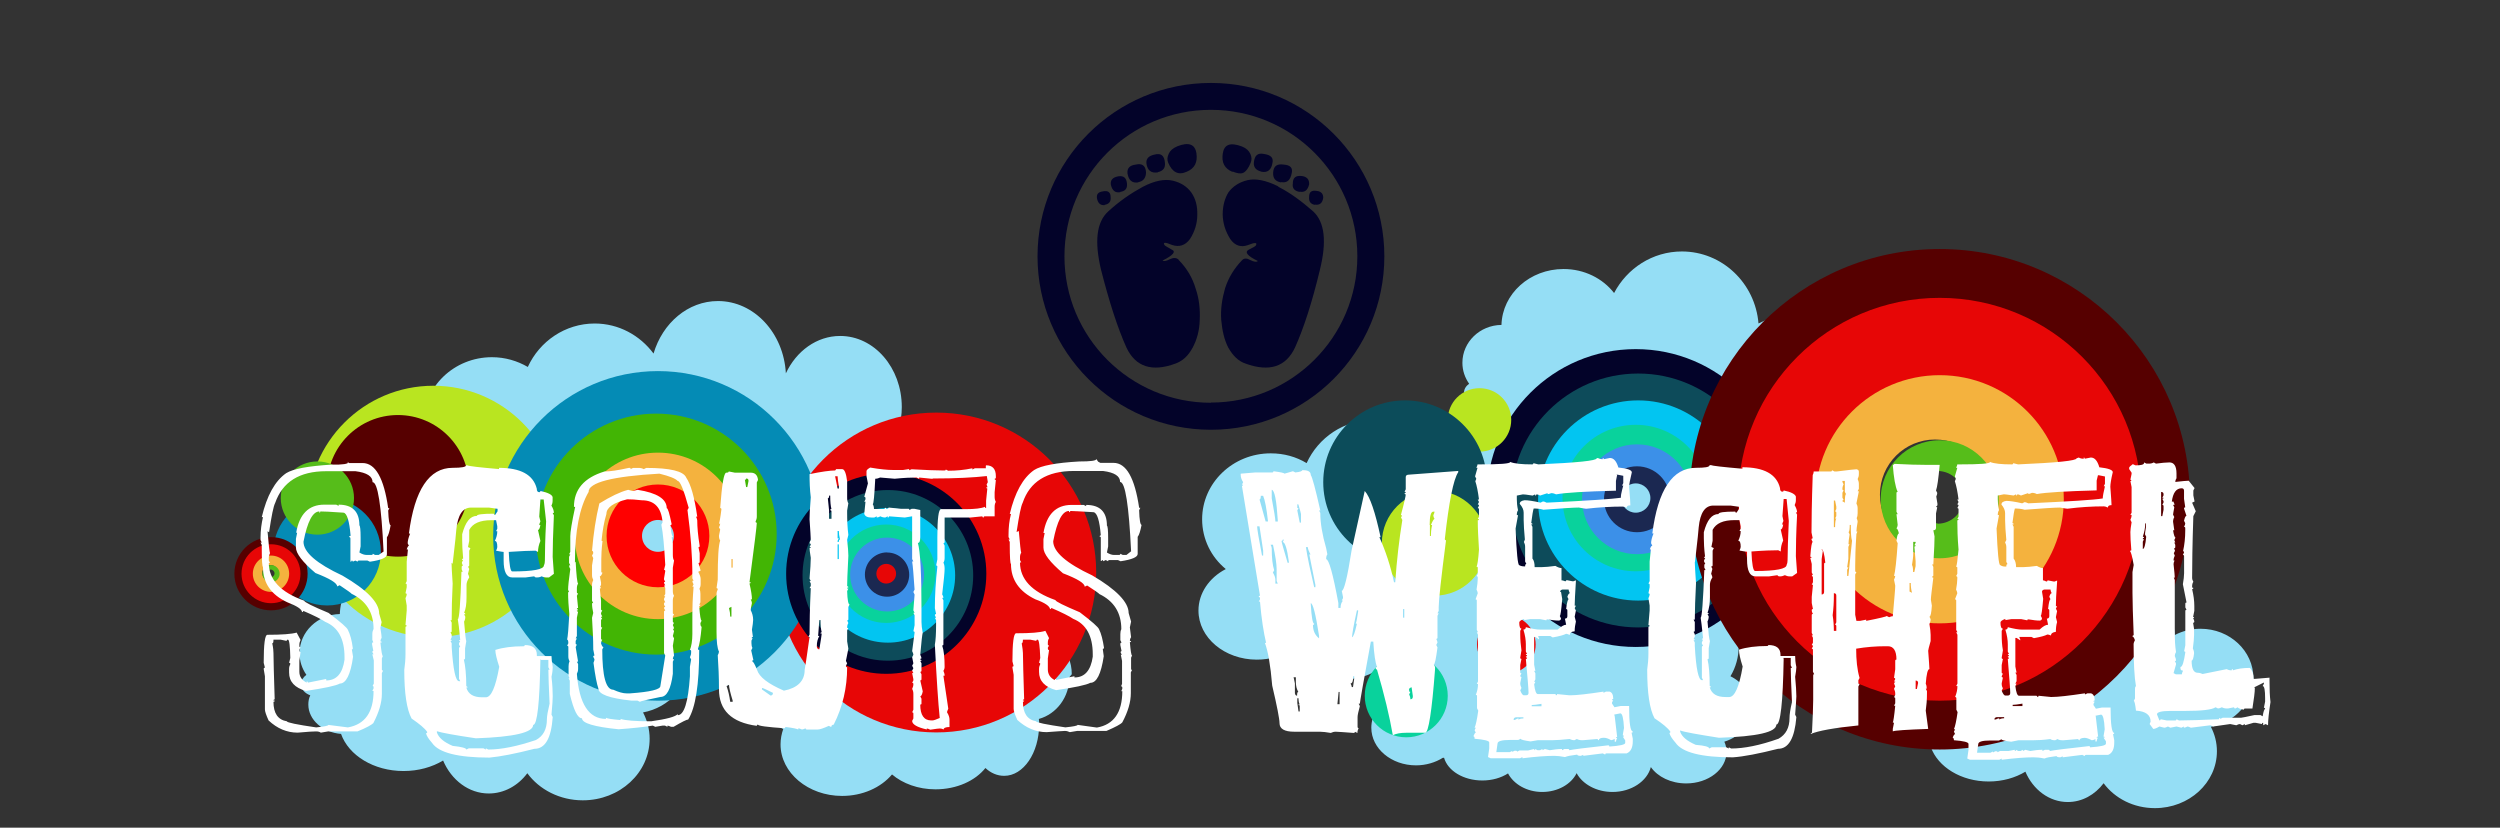
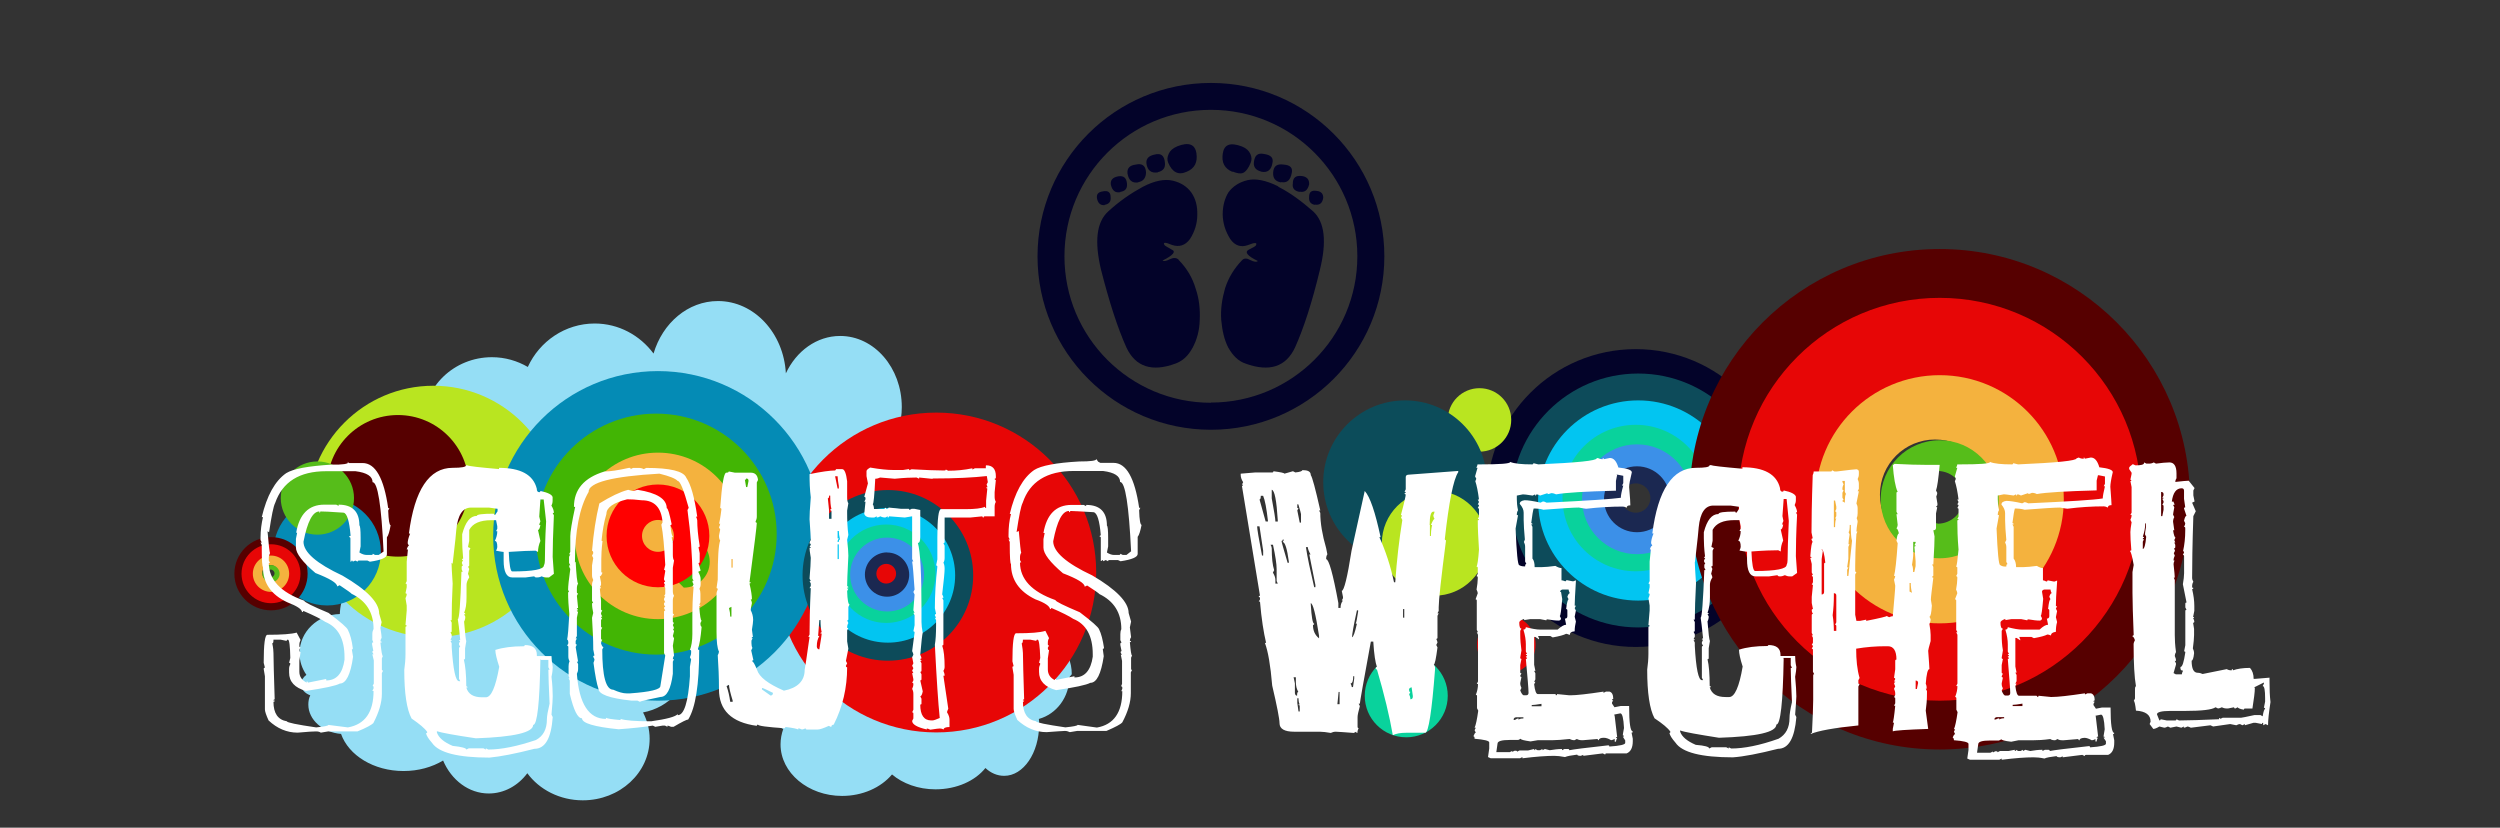
<svg xmlns="http://www.w3.org/2000/svg" width="1024" height="339" viewBox="0 0 1024 339">
  <rect x="0" y="0" width="1024" height="339" fill="#333333" stroke="none" />
  <g id="headerrechts">
-     <path fill="#95DEF5" d="M731.32 129.8c-4 0-7.77 1-11.04 2.7-1.34-16.52-14.88-29.5-31.38-29.5-12.02 0-22.47 6.9-27.77 17.02-4.62-5.95-12.16-9.83-20.7-9.83-13.8 0-25.06 10.1-25.43 22.9-8.86.1-16 7-16 15.5 0 3.2 1.02 6.1 2.76 8.6-1.3.9-2.1 2.2-2.1 3.6 0 1.8 1.35 3.4 3.33 4.3-7.7 3.4-13.6 10.4-16.3 19.2-5.6-7.5-14.3-12.3-24.1-12.3-12.1 0-22.6 7.2-27.4 17.7-4.3-2.6-9.3-4-14.7-4-15.5 0-28.1 12.1-28.1 27 0 8.1 3.7 15.5 9.7 20.4-6.8 3.5-11.2 9.9-11.2 17 0 11.1 10.7 20.1 23.9 20.1 5.4 0 10.4-1.5 14.4-4.1h.7c1.9 7 10.3 12.2 20.5 12.2 5 0 9.6-1.3 13.2-3.5 1.1 4.1 3.5 7.6 6.7 10.3-5.2 2.7-8.6 7.5-8.6 13 0 8.5 8.2 15.4 18.3 15.4 4.1 0 8-1.2 11-3.1h.5c1.5 5.3 7.9 9.3 15.7 9.3 4 0 7.7-1.1 10.5-2.9 2.3 4.4 7.7 7.6 14 7.6 6.4 0 11.9-3.2 14.1-7.7 2.4 4.5 8.1 7.7 14.7 7.7 7.7 0 14.2-4.4 15.7-10.2 2.8 4 8.2 6.7 14.5 6.7 9.1 0 16.5-5.8 16.5-12.9 0-1.5-.3-2.9-.9-4.2 6.4-1.9 11-7.4 11-13.9 0-5.6-3.4-10.4-8.5-12.9 2.2-3.6 3.4-7.9 3.4-12.6 0-11.8-8.1-21.5-18.2-22.1.1-1 .2-2.1.2-3.1 0-7.4-4.5-13.7-11.1-16.9 2.8-4.7 4.4-10.4 4.4-16.5 0-2.7-.3-5.2-.9-7.6.8-.8 1.5-1.7 2.2-2.6 4.8 6.5 12.8 10.7 22 10.7 14.7 0 26.6-11 26.6-24.6 0-3.8-1-7.3-2.6-10.5 10.4-1.9 18.2-10.5 18.2-20.8 0-11.8-10.2-21.3-22.7-21.3zM923 277.77c0-11.17-9.7-20.23-21.65-20.23-3.83 0-7.43.93-10.55 2.56-1.28-15.74-14.2-28.1-29.96-28.1-11.48 0-21.45 6.56-26.52 16.2-4.4-5.66-11.6-9.35-19.75-9.35-13.2 0-23.94 9.7-24.3 21.8-8.46.15-15.27 6.7-15.27 14.78 0 3.04.97 5.86 2.63 8.2-1.23.86-2 2.1-2 3.47 0 1.88 1.44 3.5 3.52 4.24-.46 1.1-.72 2.3-.72 3.54 0 5.77 5.44 10.5 12.44 11.14 2.9 8.12 12.4 14.08 23.7 14.08 5.66 0 10.87-1.5 15.03-4.02 3.14 7.36 9.74 12.43 17.37 12.43 5.88 0 11.14-3 14.68-7.7 4.57 6.2 12.27 10.2 21 10.2 14.03 0 25.4-10.4 25.4-23.3 0-3.6-.9-7-2.47-10 9.94-1.9 17.42-10.1 17.42-19.9z" />
    <path fill="#030329" d="M670 143c-33.7 0-61 27.3-61 61s27.3 61 61 61 61-27.3 61-61-27.3-61-61-61zm-2.26 85.87c-14.98 0-27.13-12.15-27.13-27.13 0-14.98 12.2-27.12 27.2-27.12s27.2 12.14 27.2 27.12-12.1 27.13-27.1 27.13z" />
    <path fill="#0D4B5A" d="M671 153c-28.72 0-52 23.28-52 52s23.28 52 52 52 52-23.28 52-52-23.28-52-52-52zm-1.93 73.2c-12.77 0-23.12-10.36-23.12-23.13s10.35-23.12 23.12-23.12 23.13 10.35 23.13 23.12-10.36 23.13-23.13 23.13z" />
    <path fill="#02C5F1" d="M671 164c-22.64 0-41 18.36-41 41s18.36 41 41 41 41-18.36 41-41-18.36-41-41-41zm-1.52 57.7c-10.07 0-18.23-8.15-18.23-18.22s8.16-18.23 18.23-18.23 18.23 8.16 18.23 18.23-8.1 18.23-18.2 18.23z" />
    <path fill="#09D29C" d="M670 174c-16.57 0-30 13.43-30 30s13.43 30 30 30 30-13.43 30-30-13.43-30-30-30zm-1.1 42.23c-7.38 0-13.35-5.97-13.35-13.34 0-7.4 5.97-13.4 13.34-13.4 7.3 0 13.3 5.9 13.3 13.3 0 7.3-6 13.3-13.4 13.3z" />
    <path fill="#3C90E8" d="M670.5 182c-12.43 0-22.5 10.07-22.5 22.5s10.07 22.5 22.5 22.5 22.5-10.07 22.5-22.5-10.07-22.5-22.5-22.5zm-.83 31.67c-5.53 0-10-4.48-10-10 0-5.53 4.47-10 10-10 5.52 0 10 4.47 10 10 0 5.52-4.48 10-10 10z" />
    <path fill="#1B2851" d="M670.5 191c-7.46 0-13.5 6.04-13.5 13.5s6.04 13.5 13.5 13.5 13.5-6.04 13.5-13.5-6.04-13.5-13.5-13.5zm-.5 19c-3.3 0-6-2.7-6-6s2.68-6 6-6 6 2.7 6 6-2.68 6-6 6z" />
    <circle cx="606" cy="172" r="13" fill="#B9E520" />
    <circle cx="575.5" cy="197.5" r="33.5" fill="#0C4C5A" />
    <circle cx="587.5" cy="222.5" r="21.5" fill="#B9E520" />
    <circle cx="617" cy="264" r="12" fill="#E70606" />
    <circle cx="576" cy="285" r="17" fill="#09D29C" />
    <path fill="#560000" d="M794.5 102C737.9 102 692 147.9 692 204.5S737.9 307 794.5 307 897 261.1 897 204.5 851.1 102 794.5 102zm-3.8 144.28c-25.17 0-45.58-20.4-45.58-45.58 0-25.17 20.4-45.57 45.58-45.57s45.58 20.4 45.58 45.57c0 25.18-20.4 45.58-45.58 45.58z" />
    <path fill="#E70606" d="M794.5 122c-45.56 0-82.5 36.94-82.5 82.5s36.94 82.5 82.5 82.5 82.5-36.94 82.5-82.5-36.94-82.5-82.5-82.5zm-3.06 116.13c-20.26 0-36.68-16.43-36.68-36.7s16.42-36.67 36.68-36.67 36.7 16.42 36.7 36.68-16.43 36.7-36.7 36.7z" />
    <path fill="#F4B23E" d="M794.5 153.67c-28.07 0-50.83 22.76-50.83 50.83s22.76 50.83 50.83 50.83 50.83-22.76 50.83-50.83-22.76-50.83-50.83-50.83zm-1.88 71.55c-12.5 0-22.6-10.12-22.6-22.6 0-12.5 10.1-22.6 22.6-22.6s22.6 10.12 22.6 22.6c0 12.48-10.12 22.6-22.6 22.6z" />
    <path fill="#56BD1A" d="M794.5 180.33c-13.35 0-24.17 10.82-24.17 24.17s10.82 24.17 24.17 24.17 24.17-10.82 24.17-24.17-10.82-24.17-24.17-24.17zm-.9 34.02c-5.93 0-10.74-4.8-10.74-10.74 0-5.9 4.8-10.7 10.74-10.7s10.75 4.8 10.75 10.8-4.8 10.8-10.75 10.8z" />
    <path fill="#FFF" d="M533.87 192.6c2 0 3.02.66 3.02 2 .6.76 1.9 5.6 3.9 14.48h-.5l.5 1.02c0 4.1.8 8.92 2.4 14.44l.5 2.5c-.4.58-.5 1.24-.5 2 1.1 0 2.8 6 5 17.98v2h.9c0-1.25.3-2.26 1-3.02h-.5l.5-.98v-.5l-.5-2.52c.9 0 2.3-5.48 4-16.44l5.4-24.46c2.2 2.4 4.3 8.7 6.5 18.9h-.5c2.6 5.8 4.6 11.9 6 18.5h.5c.6-8.9 1.6-17.4 2.9-25.5l-.5-1c0-.4.1-.5.4-.5 0-.4-.2-.5-.5-.5 1.4-5.1 2-7.9 2-8.5-.3 0-.5-.2-.5-.5.4 0 .5-.2.5-.5h-.5l.5-1.1v-5c0-.7.5-1 1.5-1l20-1.5v.5c-2 3-3.8 12.2-5.5 27.4 0 .3.2.5.5.5-2 15.4-3 24.6-3 27.42v1.5l-.5 1h.5l-.5 1v8.96c0 .34-.2.5-.5.5.3.66.5 1.15.5 1.5l-.5 1 .5 1c-.6 4.66-1.1 7-1.5 7l.5 1v1c-1.3 17.3-2.7 25.96-4 25.96H576c-2.4 0-4.2.35-5.5 1-1.34-7.73-3.5-16.7-6.5-26.93-.3 0-.5-.1-.5-.5s.2-.5.5-.5c-.63-1.7-1.2-5.2-1.5-10.4h-1c-3 16.3-4.5 24.8-4.5 25.4h-.5l.5 1c-.6 2.2-.94 3.7-.94 4.5v4c0 .3.12.5.43.5-.3.6-.5 1.3-.5 2-.4 0-.5-.2-.5-.5l-1 .5c-4.1-.3-6.6-.5-7.4-.5-.7 0-1.4.2-2 .5-1.8-.3-3.3-.5-4.5-.5h-10.5c-4 0-6-1.2-6-3.5 0-1.7-1-6.9-3-15.4-.7-8.3-1.7-14.1-3-17.5h.5c-1-4.2-1.9-9.8-2.5-16.9h-.5l.5-.9v-.5c0-.3-.2-.5-.5-.5 0-.3.1-.5.5-.5l-7.4-45c.3 0 .4-.1.4-.5h-.4l.5-1c-.7-1.1-1-2.1-1-3v-.5l6-.5h6.9c.3 0 .5-.1.5-.5 3 .4 4.5.7 4.5 1l3.5-1 1 .5c2-.2 2.9-.6 2.9-1zm-18.95 22.98c0 1.05.67 5.04 2 11.98h.47v-2l-1.5-9.98h-1zm1.5-12.5c0 1-.18 1.5-.52 1.5l2.5 9h.98c-.6-5.32-1.26-8.82-2-10.5h-.97zm3.98 19.98c.34.65.5 1.14.5 1.48 0 4 .34 7 1 9l-.52 1c.68 1.1 1.02 2.1 1.02 3v1.5h.98l-.47-1.03v-4.9c0-2.1-.5-5.4-1.5-10h-1zm.5-22.48v3.53c1 5.3 1.5 8.5 1.5 9.5h.98v-.5c-.5-8.1-1.3-12.3-2.47-12.5zm4.47 20.48c0 .34-.15.5-.46.5 0 .5.9 3.48 2.5 8.97h.5v-.5c-.7-5.33-1.6-8-2.5-8l.5-.97h-.5zm4.5 56.37l.52 2.5v4c.1.68.4 1.02.9 1.02 0-1.02.1-1.53.5-1.53-.7-1.22-1-2.55-1-4v-2h-1.1zm1.5-70.86v1.53h.5l-.5.98 1 4.97h.52v-3.48c0-.28-.4-1.62-1.1-4h-.5zm0 79.36v2l.5 3.48h.5v-2.5c-.33 0-.5-.1-.5-.4h.5c-.33-.5-.5-1.4-.5-2.5h-.5zm3.52-61.9c.6 4.14 1.8 9.63 3.4 16.48h.5v-.9l-2.5-12.5h.5c-.7-1.3-1.1-2.3-1.1-3h-1zm2 23v.5c.3 5.3.8 7.94 1.4 7.94 0 .34-.2.5-.5.5 0 2.33.8 4.16 2.5 5.5v-1c-1.4-8.97-2.5-13.45-3.5-13.45zm11.4 36.4l-.5 5h.9v-5h-.5zm6-6.47c0 2-.4 2.98-1.1 2.98.3.65.5 1.14.5 1.48h.5l.5-3.48v-.98h-.5zm1.5-26.96c-1.4 6.34-2 10-2 11 .5 0 1.2-1.87 2-5.55h-.5c.3-.6.6-2.25 1-4.97v-.5h-.5zm18.9-.54V253h.5v-3.52h-.5zm2.5 32.96v.5c0 .32.1.48.5.48l-.5 1.03c.3.57.5 1.23.5 2 .6 0 1-.34 1-1.02v-.4l-.5-3.5c-.7.2-1.1.5-1.1 1.1zm8.5-67.37v4.5h.4c0-1.2.1-2.72.5-4.5h-.5c.7-1.67 1.2-2.5 1.5-2.5-.4-.66-.5-1.15-.5-1.5.3-.64.5-1.14.5-1.48h-.5c-1 0-1.5 1.82-1.5 5.47zm68.8-27.46c.5.3 1.2.5 2 .5v-.5c.3 0 .4.1.4.5l2.5-.5c1.6 0 2.7 1.3 3.5 3.9 3.7.4 5.5 1 5.5 2-.7 2.9-1.1 4.9-1.1 6 .4 4.2.5 6.7.5 7.5-1 0-1.5.3-1.5 1-.7-.4-1.2-.5-1.6-.5-4.8 0-9.8.3-15 .9-.3 0-1.3-.2-3-.5-2 0-6.8.3-14.5.9-1.3-.4-2.7-.5-4-.5-.3.9-.6 2.8-1 6 .3 0 .5.1.5.5h-.5l.5 1v13c.6.7.9 1.9.9 3.5h3c1.4 0 3.2-.2 5.5-.5 1 .6 1.9.9 2.5.9v5c.3 0 .8.1 1.5.4.3 0 .5-.2.5-.5l2.5.5h.4l1-.4v.4c-.3 4.9-.5 8.3-.5 10h.5l-.5 1 .5 1-.5 2.5.5 2c-.3 1.3-.5 2.6-.5 4-1.4.1-2 .6-2 1.5-.7-.3-1.2-.5-1.5-.5-.9.5-2.7 1-5.5 1.5l-1-.6h-5l.4 1v.4l-1.5-1h-.5v11.4l.5 2.5h-.5l.5 1v2.5l-.5 1h.5l-.5 1c.3 2.6.8 4 1.5 4h6.9c.4 0 .5.1.5.5.4 0 .5-.2.5-.5l5 .5h.5c2.4 0 6.9-.5 13.5-1.5v.5l1-.5h1.5c1 .3 1.5 1.3 1.5 3-.3 0-.5.2-.5.5h.5l-.5.9v.5l1 1.5 2.5-.5h3.5c0 6.9.5 10.4 1.5 10.4 0 .4-.1.5-.5.5l.5 2.5v1c0 2.6-.8 4.3-2.5 5H658c-.36 0-.5.2-.5.5l-1-.5-8 1v-.4l-1 .4c-1 0-1.48-.2-1.48-.5-2.5.3-4.2.64-5 1-1.75-.35-3.24-.5-4.43-.5-3.1 0-7.4.3-13 1v-.5l-1 .5h-12l-1.1-.5.5-3.5v-2.5c0-.66-2-1.16-6-1.5 0-.7-.1-1-.5-1 .4-1 .7-1.5 1-1.5l-.5-1 .5-1h-.5c.5-1.05 1-3.4 1.5-7l-.5-1v-4.96c0-.3-.1-.5-.5-.5.6-1.5.9-3 .9-4.5h-.5l.5-1V260l-.5-1.02h.5l-.5-.98v-12c0-.34-.2-.5-.5-.5l.9-2.52c0-.34-.2-.83-.5-1.5.3-1.8.5-3.3.5-4.5v-.5c0-.3-.2-.47-.5-.47l.5-1v-2.5c0-.3-.2-.4-.5-.4.3-.4.7-2.7 1-7-.3-4.7-.5-8.7-.5-12 .3 0 .5-.1.5-.5h-.5l.5-1v-3c0-.3-.2-.5-.5-.5l.5-1c0-.3-.2-.5-.5-.5l.5-1-.5-1h.5c-.4-3.2-.9-5.7-1.5-7.5l.4-1-.5-1 1-3.5h-.5c.3-.6.5-1.1.5-1.4h1c8.3 0 12.4-.3 12.4-1 1.7.7 4.7 1 9 1 .3 0 .5-.2.5-.5l2 .5c15.9-.7 23.9-1.5 23.9-2.5zm6.9 105.8l1 8.5c-.3 0-.5.1-.5.4h.5c-.3.6-.5 1.1-.5 1.5h-.5v-1.1c-.7.3-1.2.5-1.5.5-1.1-.7-2.1-1-3-1-1.3 0-2 .4-2 1-.3 0-.5-.2-.5-.5l-6 .5h-.5c-.8 0-1.5-.2-2-.5l-1 .5c-.8 0-1.4-.2-2-.5-2.9.3-5.2.5-7 .5h-6l-3 .5c-2.7-.4-4-.7-4-1.1l-1 .5h-3.5c-3.3 0-5 .5-5 1.5l-.5 3.5h5.5l1-.5v.4l1-.5h.5c.3 0 .5.1.5.4l1-.5h3.5l2.5-.6c0 .3.1.5.4.5v-.5l1 .5h1l1-.5v.5l1-.5 2 .5c1.8-.3 3.4-.5 5-.5v.5l1-.5h1.5c.3 0 .5.2.5.5 1.4-.3 6.7-1 15.9-2 .4 0 .5.2.5.5 4.4-.3 6.5-.8 6.5-1.5v-1l-1-1.6h.5c0-.3-.2-.5-.5-.5 0-.3.2-1.3.5-3-.2-4-.7-6-1.5-6l-2.5.5zm-41.4 1.5h.5c.6-.4 1.1-.6 1.5-.6v.5c.5-.4 1.2-.5 2-.5v-.5h-3c-.7.1-1 .4-1 1zm42.4-100.4l-.5 2.5v4c-12.6.3-20.8.8-24.5 1.5-.6-.3-1.3-.5-2-.5-.7.3-1.2.4-1.5.4v-.4l-3.1 1c-.6-.4-1.1-.5-1.5-.5 0 .3-.2.5-.5.5v-.5l-1 .5c-2.4-.4-3.7-.5-4-.5l-2.5.5v1.5c0 1.2.1 2.7.5 4.5-.4.6-.5 1.2-.5 2h.5l-1 5.5c.4 10 .9 15 1.5 15 .5.3 1.2.5 2 .5h.4c0-.7.2-1 .5-1l-.5-1v-6c0-.8-.2-1.4-.5-2l.4-1c-.3-3.4-.5-6.1-.5-8v-3c0-1.2-.5-2.3-1.6-3.6 0-.8.6-1.3 2-1.5 1.3 0 3.5.3 6.5 1l1-.5c.3 0 .8.1 1.5.5 16.8-.8 27-1.5 30.4-2 0-.9.3-2.6 1-5h-.5l.5-1v-3l-2.5-.5h-.5zm-23 47.9l.5 3c-.4 4.6-.7 6.9-1 6.9l.5 1c0 .6-.4.9-1 .9-1.3 0-2.8-.2-4.5-.5-.4 0-.5.1-.5.4l-2.6-.5h-4l-2.5.4v-.5c-1.4.5-2 1-2 1.5 0 1.6.3 2.5.9 2.5l-.5.9v1.5c0 2.1.2 4.3.5 6.5l-.5 3c0 .3.2.5.5.5l-.5 2.5v3c0 .3.2.4.5.4l-.5 1c0 .3.2.5.5.5l-.5 2.5c0 .8.2 1.4.5 2l-.5 1c.5 1.3 1 2 1.5 2h.9c.6 0 1-.3 1-1 0-1.5-.4-6.2-1.1-13.9.4 0 .5-.2.5-.5-.3 0-.5-.2-.5-.5.4 0 .5-.2.5-.5-.3 0-.5-.2-.5-.5h.5l-.5-1v-3c0-1.7-.3-3.7-1-6 .6 0 1-.4 1-1 2.3.6 4.3 1 6 1h7c1.5-1.3 2.6-2 3.5-2l-.5-2.5c.7 0 1-.4 1-1V250c0-.36-.2-.53-.5-.53.3-2.66.7-4 1-4l-.5-1c.3-1 .7-1.5 1-1.5-.3-.65-.5-1.15-.5-1.5H640c-.6.13-1 .45-1 1zm-12 46.4v.5h4v-1c-1.9.3-3.2.5-4 .5zm73.3-98.3c.6.3 4.9.8 13 1.5v-.6c8.8 0 14 2.8 15.4 8.5 0 1 .3 1.5 1 1.5.3 0 .5-.2.5-.5 3 .6 4.7 1.5 5 2.5v1.5c0 .7-.2 1.4-.5 2 .6 1.1 1 2.1 1 3h-.5l.5.9c-.4 7.5-.5 13.2-.5 17 .3 4.1.5 6.4.5 6.9l-2 1.4h-1c-.8 0-1.4-.2-2-.5-.6.3-1.3.5-2 .5s-1-.2-1-.5l-3.5.5h-5.5c-2.4 0-3.5-2.3-3.5-7V226c-.3 0-1.3-.16-3.1-.5.3-.65.5-1.15.5-1.5 0-1.66-.3-2.5-1-2.5.6-1.2 1-2.54 1-4h-.5l.5-1v-.96l-.5-2.5h-2c-4.7 0-7.6 1.32-9 3.98v4.5l-.5 2.5 1 .48-.5 1.03v6c0 .33-.2.5-.6.5l.5.98-.5 2c.3.7.5 1.2.5 1.5-.7 1.1-1 2.1-1 3v5c0 2.8-.4 5-1 6.5.3 0 .5.2.5.5h-.5l.5 1c0 .8-.2 1.5-.5 2 .4 4.9.7 7.6 1 8l-.5 3v4c0 .4-.2.5-.5.5.6 2.5.9 6.2.9 11 .3 0 .5.2.5.5h-.5c.8 2.7 2.9 4 6.5 4h1.5c2.2 0 4.1-4.1 5.5-12.5-1-3.1-1.5-5.4-1.5-6.9 3.1-1 6.9-1.5 11.5-1.5.3 0 .5-.1.5-.4 3.3 0 5 1.3 5 4v.5h6c0 1.2.1 2.7.5 4.5 0 .9-.2 2.2-.5 4 .3 3.4.5 6.1.5 8 0 .9-.2 3.4-.5 7.5l.5 1c-.7 8.7-3.2 13-7.5 13-7.9 2-14.1 3.2-18.5 3.5-12.9 0-20.8-2-23.5-6-1.5-1.7-2.3-3-2.5-4 .3 0 .4-.2.4-.5-1-1.5-3.2-3.3-6.5-5.5-2-3.7-3-10.4-3-19.9.3-2.2.5-4.4.5-6.5V257c0-.33.2-.5.5-.5 0-.3-.2-.47-.5-.47l.5-6v-2l-.5-3c.3-.66.5-1.16.5-1.5s-.2-.5-.5-.5l.5-2.5v-1c0-.35-.2-.5-.5-.5l.5-1v-8l.5-5h-.4c.3-1 .6-1.5 1-1.5l-.5-1.02c0-1 .3-2.3 1-4h-.5c2.3-17.9 8.3-26.9 17.9-26.9 3.7 0 5.5-.3 5.5-1zm29.9 79.4c-.3 17.9-1.3 26.9-3 26.9 0 3.1-7.8 4.9-23.5 5.4-8.8-1.4-14.1-2.3-15.9-3v.5c.7 2.1 2.9 3.9 6.4 5.4 3.7.3 5.5.8 5.5 1.5l1-.5h6l1 .5v-.5l1 .5c5.3 0 11.8-1.3 19.4-4 3-1.7 4.5-4.5 4.5-8.5 0-1.4.3-3.5 1-6.5-.3-6.8-.5-11.4-.5-14h.5l-.5-1.1v-3h-3zm-36.4-39.5c0 1.1.2 3.9.5 8.5-.3 5.9-.5 10.9-.5 14.9h-.5l.5 1v3.5c0 .3-.2.5-.5.5l.5 1v1l-.5 1c.3 0 .5.1.5.4h-.5l.5 1v1.4c.5 9.3 1.5 14 2.9 14h.5l-.5-1v-12.5c0-.3.1-.5.5-.5l-.5-1v-.5l.5-1.1h-.5c0-.3.1-.5.5-.5-.5-4.7-.8-7.5-1-8.5.5 0 1-6.5 1.5-19.5h.5l-.5-1v-1c0-.3.1-.5.4-.5l-.5-1v-.5l.5-1h-.5c0-.3.1-.5.4-.5-.4-3.3-.5-5.8-.5-7.5V218c1.3-5 3.3-7.45 6-7.45 0-.7 2.3-1 6.9-1 0 .3.1.43.5.43l1-1.5v-.9l-3.5-.5h-7c-3.4 0-5.4 2.92-6 8.9 0 .7-.5 5.35-1.5 14zm36.4-26l-.5 7 .4 2c-.3.6-.5 1.1-.5 1.5h.4c-.2 1.3-.6 2-1 2l1 4.5c-.7 1.5-1 3-1 4.5l-1-.5c-2.3 0-6 .1-11 .5.2 5.3.7 8 1.5 8 8.6 0 12.9-.9 12.9-2.5.3-.6.4-1.3.4-2 0-3.5.2-8.9.5-16l-.9-9h-1.6zM776 190c5.5.3 9.7.4 12.5.4h6c-.5 5.6-1 9.1-1.5 10.5l.5 1c0 .3-.1.8-.4 1.5l.47 2.9v.5c0 .3-.17.5-.48.5 0 .3.1.5.4.5l-.5 2.5v5.9c0 .7-.4 1-1.1 1l.5 2.5c0 1.5-.1 5.33-.5 11.5h-.5l.5 1v3.5c0 .3-.2.43-.5.43 0 .34.2.5.5.5-.6 4.94-1 7.94-1 9.02l.4 2.43c-.2 3-.5 4.5-1 4.5l.5 1.04c0 .7-.2 1.4-.5 2 .3 1.8.5 3.26.5 4.45v2.5c-.7 2.4-1 3.74-1 4 .3 4.2.5 6.7.5 7.5-.7 0-1.2 2-1.5 6 .3.6.4 1.25.4 2h-.4l.5 1v1c0 2.6-.2 4.9-.5 7l1 7.5c-9 .3-13.8.64-14.5 1v-1l.5-2.55h-.5c.2-.4.6-2.7 1-6.95h-.5l.5-1v-2c0-.3-.2-.45-.5-.45l.5-1v-.5c0-.7-.2-1.4-.5-2l.5-.96c-.3-.68-.5-1.18-.5-1.5.3 0 .5-.2.5-.5h-.5l.5-1c0-.3-.2-.5-.5-.5l.5-3.5v-3.5c0-.3.2-.5.5-.5 0-3.63-1.2-5.46-3.5-5.46h-1c-3.9 0-7.9.3-12 1 0 4.6.4 8.6 1.4 12l-.5.92v1.1c0 .3.1.44.5.44l-.5 1.04v15.94c-10 1-16.5 2.2-19.5 3.5 0-.3.2-.5.5-.5.3-6.13.5-10.62.5-13.5v-10c0-.3.1-.5.4-.5l-.5-1v-9c0-.3-.2-.42-.5-.42l.5-1c0-.34-.2-.5-.5-.5l.5-1v-2l-.5-1h.5l-.5-1V252c0-.35.1-.52.5-.52-.4-.65-.5-1.15-.5-1.5s.1-.5.5-.5l-.5-2.5v-2.5l.5-4.98h-.5l.5-1.02v-2l-.5-.98h.5l-.5-1.02V231l-.6-2.5h.5c0-.32-.2-.47-.5-.47.3-4 .6-6 1-6l-.5-1c0-.35.1-.52.5-.52l-.5-2.4c0-4.5.1-12.3.5-23.5.3-.6.4-1.1.4-1.5h7c.3 0 .5-.1.5-.5l1 .5h1c4.8-.6 7.5-.9 8-.9.6.1 1 .4 1 1v1c0 .8-.2 1.4-.5 2 .3.6.5 1.3.5 2v2l-.5 1h.5l-1 5c.3.6.5 1.2.5 2v2c0 .7-.1 1.4-.4 2 .3.7.4 1.2.4 1.5-.3 1.8-.5 3.2-.5 4h.4l-.4 1c-.4 5.7-.5 10-.5 13v2c0 .4.1.6.5.6l-.5 1v16.5l.5 2.5h1.5l2.5-.5v.5c5.6-1.1 8.4-1.8 8.4-2l1 .5c.6-.3 1.1-.4 1.5-.4.6-7 1-11.2 1-12.5l-.5-2.5c.3-.6.5-1.1.5-1.5h-.5c.5-1.7 1-6.2 1.5-13.4l-.5-1c.2-2 .6-3 1-3-.3-1.3-.6-2-1-2 .3-.6.5-1.1.5-1.5l-.5-4.4h.5l-.5-1V202c0-.34.1-.5.5-.5-1-2.2-1.6-5.87-2-10.97zm-29.85 35c0 .3.2.5.5.5l-.5 3.5v14.5c.7 0 1-.4 1-1.1V231c0-.34.2-.5.5-.5-.4-3.66-.9-5.5-1.5-5.5zm5 17.9v1.1c0 2.7-.15 5.3-.5 8 .35 2.1.5 4.3.5 6.4h1v-2c0-.3-.2-.5-.5-.5l.5-1V244c0-.68-.3-1.02-.97-1.02zm0-38v11h.5c0-1.9.2-3.1.5-3.5h-.5l.5-1V210c0-.33-.16-.5-.5-.5l.5-1.02v-.96l-.5-2.5h-.47zm3.5-8v.5l.5 1c-.3.5-.5 1.2-.5 1.9 0 .35.2.5.5.5l-.5 1.04v2l.5.97c-.3 0-.5.2-.5.5l1 .6c0-2.3.14-3.5.5-3.5l-.5-.9V197h-1zm3 18c0 2-.2 3-.5 3l.45 1c-.3 1.8-.46 3.1-.46 4h.4l-.45 1.1v4.9l-.5 3.5h.5l-.5 1v2.5h.5l1.5-14.4c-.4-1.2-.5-3.3-.5-6.5h-.5zm24.5 24v3.4l1 .5c-.35-1.3-.5-2.6-.5-4h-.53zm1.5-17v5c0 1.2-.2 2.7-.5 4.5.3.5.45 1.4.45 2.9h.5l.53-2.45v-2l-.5-6c.34 0 .5-.16.5-.5h-.5l.5-1v-.4h-1zm1 56.8v3.5h.5l.5-2.45c0-.68-.37-1-1-1zm66.84-91.3c.5.34 1.2.5 2 .5v-.5c.3 0 .4.17.4.5l2.5-.5c1.6 0 2.7 1.3 3.5 4 3.6.4 5.5 1.06 5.5 2-.7 2.94-1 4.94-1 6 .3 4.2.5 6.7.5 7.5-1 0-1.5.3-1.5 1-.7-.34-1.2-.5-1.6-.5-4.8 0-9.8.3-15 .97-.3 0-1.3-.17-3-.48-2 0-6.8.3-14.5.9-1.3-.4-2.7-.5-4-.5-.3.9-.6 2.8-1 6 .3 0 .5.1.5.5h-.5l.5 1v13c.6.7 1 1.9 1 3.5h3c1.4 0 3.2-.2 5.5-.5 1 .6 1.9.9 2.5.9v5c.3 0 .8.2 1.4.5.3 0 .5-.2.5-.5l2.5.5h.4l1-.4v.5c-.4 5-.5 8.3-.5 10h.5l-.5 1 .5 1-.5 2.5.5 2c-.4 1.3-.5 2.7-.5 4-1.4.2-2 .7-2 1.5-.7-.3-1.2-.4-1.5-.4-.9.5-2.7 1-5.5 1.5l-1-.5h-5l.4 1v.4l-1.5-1h-.5V273l.5 2.5h-.5l.5.98V279l-.5 1.02h.5l-.5.96c.3 2.66.8 4 1.5 4h7c.3 0 .5.16.5.5.3 0 .5-.17.5-.5l5 .5h.5c2.4 0 6.9-.5 13.5-1.5v.48l1-.46h1.5c1 .3 1.5 1.3 1.5 2.9-.3 0-.5.2-.5.5h.5l-.5.9v.5l1 1.5 2.5-.5h3.5c0 6.9.5 10.4 1.5 10.4 0 .3-.2.5-.5.5l.5 2.5v1c0 2.6-.8 4.3-2.5 5h-9c-.4 0-.6.2-.6.5l-1-.5-8 1v-.4l-1 .4c-1 0-1.5-.2-1.5-.5-2.5.3-4.2.6-5 1-1.8-.4-3.3-.5-4.5-.5-3.1 0-7.4.3-13 1v-.5l-1 .5h-12l-1.1-.5.5-3.5v-2.5c0-.7-1.97-1.2-5.97-1.5 0-.7-.2-1-.5-1 .3-1 .7-1.5 1-1.5l-.5-1 .5-1h-.5c.5-1.1 1-3.4 1.5-7l-.5-1V286c0-.32-.17-.5-.5-.5.6-1.52.94-3.02.94-4.5h-.5l.5-1v-20l-.5-1.02h.5l-.5-.98v-12c0-.34-.2-.5-.5-.5l.95-2.52c0-.34-.2-.83-.5-1.5.3-1.8.5-3.3.5-4.5v-.5c0-.3-.2-.47-.5-.47l.5-1v-2.5c0-.3-.2-.4-.5-.4.3-.4.6-2.7 1-7-.4-4.7-.5-8.7-.5-12 .3 0 .5-.1.5-.5h-.5l.5-1v-3c0-.3-.2-.5-.5-.5l.5-1c0-.3-.2-.5-.5-.5l.5-1-.5-1h.5c-.4-3.2-.9-5.7-1.5-7.5l.4-1-.4-1 1-3.5h-.5c.3-.6.5-1.1.5-1.4h1c8.3 0 12.4-.3 12.4-1 1.7.7 4.7 1 9 1 .3 0 .5-.2.5-.5l2 .5c15.96-.7 23.95-1.5 23.95-2.5zm6.9 105.8l1 8.5c-.4 0-.6.16-.6.48h.5c-.4.65-.5 1.16-.5 1.53h-.5v-1c-.7.4-1.2.5-1.5.5-1.1-.6-2.1-1-3-1-1.4.1-2 .4-2 1-.3 0-.5-.1-.5-.5l-6 .5h-.5c-.8 0-1.5-.1-2-.5l-1 .5c-.8 0-1.4-.1-2-.5-2.9.4-5.2.5-7 .5h-6l-3 .6c-2.7-.3-4-.7-4-1l-1 .5h-3.5c-3.4 0-5 .5-5 1.5l-.5 3.5h5.5l1-.5v.4l1-.5h.4c.3 0 .5.1.5.4l1-.5h3.5l2.5-.5c0 .4.2.5.5.5v-.5l1 .5h.9l1-.5v.5l1-.5 2 .5c1.7-.3 3.4-.5 5-.5v.5l1-.5h1.5c.3 0 .5.2.5.5 1.4-.3 6.7-1 16-2 .4 0 .5.2.5.5 4.4-.3 6.5-.8 6.5-1.5v-1l-1-1.5h.5c0-.3-.1-.4-.5-.4 0-.2.2-1.2.5-3-.2-4-.7-6-1.5-6l-2.5.5zm-41.4 1.5h.5c.6-.34 1.1-.5 1.4-.5v.5c.5-.33 1.2-.5 2-.5v-.47h-3c-.7.1-1 .5-1 1zm42.4-100.34l-.6 2.5v4c-12.6.33-20.8.83-24.5 1.5-.6-.33-1.3-.5-2-.5-.7.3-1.2.5-1.5.5v-.4l-3 1c-.7-.36-1.1-.5-1.5-.5 0 .3-.2.5-.5.5v-.5l-1 .5c-2.4-.36-3.7-.5-4-.5l-2.5.5v1.5c0 1.2.1 2.7.5 4.5-.4.6-.5 1.24-.5 2h.5l-1 5.5c.4 10 .9 15 1.5 15 .6.4 1.2.6 2 .6h.5c0-.7.1-1 .5-1l-.5-.9v-6c0-.8-.2-1.4-.5-2l.5-1c-.3-3.4-.5-6.1-.5-8v-3c0-1.1-.5-2.3-1.5-3.5 0-.8.6-1.3 2-1.5 1.3 0 3.5.3 6.5 1l1-.5c.3 0 .8.2 1.5.5 16.9-.78 27-1.4 30.5-2 0-.9.3-2.5.9-5h-.5l.5-1v-3l-2.5-.5h-.5zm-23 47.9l.5 3.03c-.4 4.6-.7 6.9-1 6.9l.5 1c0 .6-.3 1-1 1-1.2 0-2.7-.2-4.5-.5-.4 0-.5.1-.5.4l-2.5-.5h-4l-2.5.4v-.5c-1.4.5-2 1-2 1.5 0 1.6.3 2.5 1 2.5l-.5.9v1.5c0 2.1.1 4.3.5 6.5l-.5 3c0 .3.1.5.5.5l-.5 2.5v3c0 .3.1.5.5.5l-.5 1.1c0 .3.1.5.5.5l-.5 2.4c0 .8.1 1.4.5 2l-.5 1c.5 1.3 1 2 1.5 2h1c.7 0 1-.4 1-1.1 0-1.5-.4-6.2-1-13.9.3 0 .5-.2.5-.5-.3 0-.5-.2-.5-.5.3 0 .5-.2.5-.5-.3 0-.5-.2-.5-.5h.5l-.5-1v-3c0-1.7-.3-3.7-1-6 .6 0 1-.4 1-1 2.3.6 4.3 1 6 1h7c1.5-1.4 2.6-2 3.5-2l-.5-2.5c.6 0 1-.4 1-1V250c0-.36-.2-.53-.5-.53.3-2.66.6-4 1-4l-.5-1c.3-1 .6-1.5 1-1.5-.4-.65-.5-1.15-.5-1.5h-2.5c-.7.13-1 .45-1 1zm-12 46.44v.5h4v-1c-1.9.33-3.2.5-4 .5zm53.8-99.3l1 .5h1c.7 0 1.4-.14 2-.5l.9.5c2.3-.3 4.1-.5 5.5-.5 1.9 0 2.9 1.5 2.9 4.5v2c-.4.65-.5 1.14-.5 1.5 2.9-.33 4.7-.5 5.5-.5l2.4 3-.5 1v2l.5 2.5-1 .5 1.5 3.5-1 2c-.4 11.8-.5 20.2-.5 25.4 0 .3.1.8.5 1.5-.4.6-.5 1.2-.5 2 0 .3.1.5.5.5 0 .3-.2.5-.5.5.6 2.5.9 4.8.9 6.9v2l-.5 2.5c.3 0 .4.1.4.4h-.4c.3.64.5 1.15.5 1.5 0 .3-.2.5-.5.5l.4 2.5v2.5c0 1.4-.2 3.2-.5 5.5.3.6.5 1.25.5 2-.2 2-.6 3-1 3 0 3.3.8 4.97 2.5 4.97.7 0 1.4.2 2 .5l9.9-2c.6.38 1.2.5 2 .5 0-.3.1-.5.5-.5v.5c1.8-.63 4.1-1 7-1 1 1.1 1.5 2.6 1.5 4.5h.5l6-.5v1.5c0 3.1.1 5.96.4 8.5-.7 4.5-1 7.6-1 9.5l-1-.5-1 .5v-1c-.4 0-.5.2-.5.5l-2.5-.5h-1l-3.5 1v-.5l-1 .5-1-.5c-.4 0-.9.18-1.5.5l-2.5-.5-7 1-1.1-.5-8 1c-.6-.3-1.1-.5-1.4-.5-.7.37-1.2.5-1.5.5v-.5l-1 .5-2-.5-2.5.5-1-.5c-.7.37-1.2.5-1.5.5l-2-.5c-1.1.68-2 1-2.5 1l-1.5-2 .4-1c0-2.74-2-4.24-6-4.5-.3-2.63-.6-3.96-.9-3.96l.5-1v-3.5c0-1 .1-1.5.4-1.5-.65-3.7-.97-9.5-.97-17.4 0-.3.2-.8.54-1.5-.33-1-.7-1.5-1-1.5 0-.3.2-.5.5-.5-.3-7.8-.5-13.6-.5-17.4v-8.5l.5-2.9c-.65-3.7-1.15-5.5-1.46-5.5 0-.3.2-.5.5-.5-.3-3.3-.4-5.8-.4-7.5 0-.8.2-2.1.5-4l-.5-1c.3-.6.5-1.2.5-2h-.5l.5-.9v-10.5l-.5-2.5h.4c0-.3-.1-.5-.4-.5l.5-2.4v-.5l-1-1.5v-.5c0-.3.5-.8 1.5-1.5l1.1.5c2.3 0 3.5-.3 3.5-1zm.5 24.96c0 1.9-.4 3.72-1 5.47.3 0 .5.17.5.5-.4 0-.5.2-.5.52h.5l-.5 1v3c.6 0 1.1-1.66 1.4-5l-.5-.98c0-.28.1-1.3.4-3v-1.5h-.4zm44.9 67.36c0 1.8-.4 4.65-1 8.5h-3c-.4 0-.5.16-.5.47-1.7-.3-2.5-.7-2.5-1l-1 .5c-.4 0-.5-.2-.5-.5l-2.5.5h-.5c-.8 0-1.5-.2-2-.5-.7.3-1.2.5-1.6.5l-1-.5c-1.4 1-5.6 1.5-12.5 1.5h-6c-3.7 0-5.5.5-5.5 1.4l1 2.5c.3 0 .5-.2.5-.5l2.5.5h3.5c.3 0 .5-.2.5-.5l1 .5h.5c3.5 0 8.8-.2 15.9-.5 0-.4.1-.5.5-.5v.4l1-.5h7.5c.4 0 2.2-.4 5.5-1.1h2.5l.9.5c.3-2 .7-3 1-3 0-.3-.2-.5-.5-.5l.5-2.5V286c0-3.3-.3-5-1-5l.5-.95v-.5l-4 2zm-38.4-80.33v10h.5l.5-2.6v-1.5c0-.3-.2-.5-.5-.5l.5-1v-.5l-.5-1c.3 0 .5-.1.5-.4h-.5l.5-1v-.5c0-.6-.4-.9-1-.9zm5 4c.3.6.5 1.1.5 1.4h-.6l.5 1c-.3 1.7-.5 2.7-.5 3l.5 1c-.3.5-.5 1.2-.5 1.9l.5 3.5h-.5c.3 2 .7 3 1 3l-.5 1 .4 1h-.4l.4 1v.9c0 .3-.2.5-.5.5l.4 1-.5 1 .4 1c-.3.6-.5 1.2-.5 2h.4c-.3.6-.4 1.1-.4 1.5.3 2.9.5 4.8.5 5.5h-.4l.4 1v22.5c0 1.9.1 4.2.5 7-.4.7-.5 1.2-.5 1.6.3.6.5 1.3.5 2h-.5l.5 1v.5l-1 3.5.9.5h2.5c0-.3.12-.8.5-1.5-.7 0-1.08-.3-1.08-1v-.5c.8 0 1.4-2 2-6 0-.3-.2-.4-.5-.4l.5-2.5v-14c0-.4.2-.5.5-.5l-.5-1v-1.5c0-.4.2-.5.5-.5l-1.5-7.5c.3-1.8.5-3.3.5-4.5v-7c0-.3-.2-.5-.5-.5l.47-1c0-.4-.1-.5-.4-.5.6-2.7.9-5.5.9-8.5v-1c0-.3-.16-.5-.5-.5.34-.6.5-1.1.5-1.5l-.5-1c.3-1.3.6-2 1-2l-1-3c0-.3.17-.5.5-.5l-.5-3.5V201c0-.65-.33-1-1-1-2.2 0-3.55 1.85-4 5.5z" />
  </g>
  <g id="headerlinks">
    <path fill="#95DEF5" d="M439 276.17c0-5-1.98-9.53-5.15-12.76 1.73-1.8 2.73-4 2.73-6.3 0-6.5-7.56-11.7-16.9-11.7-2.86 0-5.56.5-7.93 1.4v-.1c0-10.7-13.12-19.5-29.3-19.5-11.48 0-21.4 4.4-26.22 10.8l-2.36-.6c5.38-3.1 8.87-8 8.87-13.6 0-1.9-.42-3.8-1.2-5.5 8.4-2.5 14.46-9.7 14.46-18.2 0-7.3-4.5-13.7-11.1-16.9 2.82-4.7 4.47-10.4 4.47-16.5 0-16.1-11.3-29.1-25.24-29.1-9.62 0-17.97 6.2-22.24 15.3-.9-16.5-13-29.6-27.8-29.6-12.3 0-22.7 9-26.4 21.5-5.6-7.5-14.3-12.3-24.1-12.3-12.1 0-22.6 7.3-27.4 17.8-4.3-2.5-9.3-4-14.7-4-15.5 0-28.1 12.1-28.1 27.1 0 8.2 3.7 15.5 9.7 20.5-6.8 3.6-11.3 9.9-11.3 17.1 0 10.1 8.7 18.4 20.1 19.9-2 2.1-3.7 4.5-5 7.1-4.8-6.1-12.6-10.1-21.4-10.1-14.3 0-25.9 10.5-26.3 23.6-9.1.2-16.5 7.3-16.5 16 0 3.3 1 6.3 2.8 8.9-1.3 1-2.2 2.3-2.2 3.8 0 2.1 1.6 3.8 3.8 4.6-.6 1.2-.8 2.5-.8 3.8 0 6.2 5.9 11.4 13.4 12 3.1 8.8 13.4 15.2 25.6 15.2 6.1 0 11.7-1.6 16.2-4.3 3.4 8 10.5 13.5 18.7 13.5 6.3 0 12-3.2 15.8-8.3 4.9 6.7 13.3 11.1 22.7 11.1 15.2 0 27.4-11.3 27.4-25.2 0-3.9-1-7.5-2.7-10.8 10.7-2 18.8-10.8 18.8-21.5 0-12.1-10.5-21.8-23.4-21.8-4.2 0-8.1 1-11.4 2.8-.4-5.2-2-10-4.5-14.3.6-.3 1.2-.6 1.7-1 3 5.8 10.1 9.9 18.3 9.9 8.4 0 15.5-4.2 18.4-10.1 3.2 5.9 10.6 10.1 19.22 10.1 10.1 0 18.6-5.7 20.5-13.4 1.9 2.7 4.7 4.9 8.03 6.4-8.65 2.9-14.5 8.5-14.5 15 0 1.4.3 2.9.9 4.2-4.4 2.1-7.47 6.3-7.47 11.3 0 3.4 1.42 6.5 3.74 8.8-.6 1.7-1 3.5-1 5.4 0 6.5 4.1 12.1 10.1 15-.7 2-1.1 4.1-1.1 6.3 0 11.6 11.3 21.1 25.2 21.1 8.4 0 15.9-3.4 20.46-8.8 4.34 3.7 10.7 6.1 17.8 6.1 8.7 0 16.3-3.5 20.45-8.73 2.2 2.05 4.84 3.2 7.7 3.2 7.9 0 14.3-9.4 14.3-21 0-.8 0-1.5-.1-2.3 7.2-2 12.5-8.9 12.5-17.13z" />
    <circle cx="177.5" cy="209.5" r="51.5" fill="#B9E520" />
    <circle cx="163" cy="199" r="29" fill="#560000" />
    <circle cx="383.5" cy="234.5" r="65.5" fill="#E70606" />
    <circle cx="134" cy="226" r="22" fill="#048BB5" />
    <circle cx="130" cy="204" r="15" fill="#56BD1A" />
    <path fill="#048BB5" d="M269.5 152c-37.28 0-67.5 30.22-67.5 67.5s30.22 67.5 67.5 67.5 67.5-30.22 67.5-67.5-30.22-67.5-67.5-67.5zm0 88.45c-11.57 0-20.95-9.38-20.95-20.95s9.38-20.95 20.95-20.95 20.95 9.38 20.95 20.95-9.38 20.95-20.95 20.95z" />
    <path fill="#42B504" d="M268.77 169.42c-27.25 0-49.35 22.1-49.35 49.35s22.1 49.36 49.35 49.36c27.26 0 49.36-22.1 49.36-49.36s-22.1-49.35-49.36-49.35zm0 64.67c-8.45 0-15.3-6.9-15.3-15.4s6.84-15.3 15.3-15.3 15.32 6.8 15.32 15.3-6.9 15.3-15.4 15.3z" />
-     <path fill="#F4B23E" d="M269.5 185.4c-18.84 0-34.1 15.26-34.1 34.1s15.26 34.1 34.1 34.1 34.1-15.26 34.1-34.1-15.26-34.1-34.1-34.1zm0 44.7c-5.85 0-10.6-4.75-10.6-10.6s4.75-10.6 10.6-10.6 10.6 4.75 10.6 10.6-4.75 10.6-10.6 10.6z" />
+     <path fill="#F4B23E" d="M269.5 185.4c-18.84 0-34.1 15.26-34.1 34.1s15.26 34.1 34.1 34.1 34.1-15.26 34.1-34.1-15.26-34.1-34.1-34.1zm0 44.7s4.75-10.6 10.6-10.6 10.6 4.75 10.6 10.6-4.75 10.6-10.6 10.6z" />
    <path fill="#F00" d="M269.5 198.45c-11.63 0-21.05 9.43-21.05 21.05s9.43 21.05 21.05 21.05 21.05-9.43 21.05-21.05-9.43-21.05-21.05-21.05zm0 27.58c-3.6 0-6.53-2.92-6.53-6.53s2.92-6.53 6.53-6.53 6.53 2.92 6.53 6.53-2.92 6.53-6.53 6.53z" />
-     <path fill="#030329" d="M363 194c-22.64 0-41 18.36-41 41s18.36 41 41 41 41-18.36 41-41-18.36-41-41-41zm-1.52 57.7c-10.07 0-18.23-8.15-18.23-18.22s8.16-18.23 18.23-18.23 18.23 8.16 18.23 18.23-8.1 18.23-18.2 18.23z" />
    <path fill="#0D4B5A" d="M363.67 200.72c-19.3 0-34.95 15.65-34.95 34.95s15.65 34.95 34.95 34.95c19.3 0 34.95-15.64 34.95-34.95s-15.64-34.95-34.95-34.95zm-1.3 49.2c-8.58 0-15.53-6.96-15.53-15.54 0-8.6 6.95-15.54 15.54-15.54 8.58 0 15.54 6.95 15.54 15.54 0 8.58-6.96 15.54-15.54 15.54z" />
    <path fill="#02C5F1" d="M363.67 208.12c-15.22 0-27.55 12.33-27.55 27.55s12.33 27.56 27.55 27.56 27.56-12.34 27.56-27.56-12.34-27.55-27.56-27.55zm-1.02 38.78c-6.77 0-12.25-5.48-12.25-12.25s5.48-12.25 12.25-12.25 12.26 5.48 12.26 12.25-5.4 12.25-12.2 12.25z" />
    <path fill="#09D29C" d="M363 214.84c-11.14 0-20.16 9.02-20.16 20.16s9.02 20.16 20.16 20.16 20.16-9.02 20.16-20.16-9.02-20.16-20.16-20.16zm-.75 28.38c-4.95 0-8.96-4-8.96-8.97s4-8.96 8.9-8.96 8.9 4 8.9 8.9-4 8.9-9 8.9z" />
    <path fill="#3C90E8" d="M363.34 220.2c-8.36 0-15.13 6.78-15.13 15.14 0 8.35 6.8 15.12 15.2 15.12 8.4 0 15.1-6.77 15.1-15.12 0-8.36-6.7-15.13-15.1-15.13zm-.56 21.3c-3.72 0-6.73-3-6.73-6.72 0-3.72 3-6.73 6.73-6.73s6.72 3 6.72 6.73c0 3.7-3 6.72-6.72 6.72z" />
    <path fill="#1B2851" d="M363.34 226.26c-5 0-9.08 4.07-9.08 9.08 0 5 4.06 9.07 9.08 9.07s9.07-4 9.07-9-4-9.1-9-9.1zm-.34 12.78c-2.23 0-4.04-1.8-4.04-4.04s1.8-4.04 4.04-4.04 4.04 1.8 4.04 4.04-1.8 4.03-4.04 4.03z" />
    <path fill="#560000" d="M111 220c-8.28 0-15 6.72-15 15s6.72 15 15 15 15-6.72 15-15-6.72-15-15-15zm-.56 21.1c-3.68 0-6.67-2.97-6.67-6.66s3-6.67 6.67-6.67c3.7 0 6.67 3 6.67 6.67s-2.9 6.67-6.6 6.67z" />
    <path fill="#E70606" d="M111 222.93c-6.67 0-12.07 5.4-12.07 12.07s5.4 12.07 12.07 12.07 12.07-5.4 12.07-12.07-5.4-12.07-12.07-12.07zm-.45 17c-2.96 0-5.37-2.4-5.37-5.38s2.4-5.37 5.37-5.37 5.37 2.4 5.37 5.37-2.4 5.37-5.37 5.37z" />
    <path fill="#F4B23E" d="M111 227.56c-4.1 0-7.44 3.33-7.44 7.44s3.33 7.44 7.44 7.44 7.44-3.33 7.44-7.44-3.33-7.44-7.44-7.44zm-.28 10.47c-1.82 0-3.3-1.48-3.3-3.3s1.48-3.3 3.3-3.3c1.83 0 3.3 1.47 3.3 3.3s-1.47 3.3-3.3 3.3z" />
    <path fill="#56BD1A" d="M111 231.46c-1.95 0-3.54 1.6-3.54 3.54s1.6 3.54 3.54 3.54 3.54-1.6 3.54-3.54-1.6-3.54-3.54-3.54zm-.13 4.98c-.87 0-1.57-.7-1.57-1.57 0-.87.7-1.57 1.57-1.57.87 0 1.57.7 1.57 1.57 0 .87-.7 1.57-1.57 1.57z" />
    <path fill="#FFF" d="M142.04 189.16l.98.5h5.48c5.26 0 8.76 6.17 10.5 18.48h.5l-.5.98c.16 4 .5 6 1 6-.42 2.57-.93 4.23-1.52 4.96v7c0 1.34-2.32 2.33-6.97 3l-1-.48H147c-.33 0-.5.15-.5.47l-.98-.47-1.02.47c0-.3-.15-.47-.47-.47 0 .3-.17.47-.5.47v-9.48c0-.4-.18-.6-.52-.6 0-.3.2-.5.6-.5-.5-6.1-1.5-9.3-2.9-9.5-5.3-.4-8.4-.5-9.5-.5 0 .3-.1.5-.4.5v-.5c-2.7 0-4.9 4.1-6.5 12.4 0 4.3 5.3 8.9 16 13.9 10 5.8 15 11 15 15.5l1 3.5-.5 2.4c.4 2.4.5 3.7.5 4-.3.6-.5 1.1-.5 1.5.4 0 .5.1.5.5h-.5c.4 3.7.7 5.5 1 5.5l-.4 1v4.5c0 .3.2.5.5.5l-.5 1v8.5c0 3.6-1.2 7.6-3.5 12-.7.7-2.8 1.9-6.5 3.4h-12l-3 .5c-.6-.4-1.2-.5-2-.5s-3.3.1-7.5.5c-4.4 0-8.4-1.7-11.9-5-1-2.2-1.5-3.7-1.5-4.5V277l-.5-3c0-.35.2-.52.5-.52l-.5-2c0-7.64.5-11.47 1.5-11.47 5.9 0 9.9-.3 12-.9l1.6 3c-.3.6-.5 1.3-.5 2v.5c0 .4.2.5.5.5l-.5 1c0 .7.2 1 .5 1l-.5 3.5v4.5c0 2 1 3.5 3 4.5v-.5c.4 0 .5.2.5.5l7.5-1.5v.6c4.2 0 6.7-2.8 7.5-8.5v-1c0-7.5-2.6-12.3-7.9-14.5-1.6-1.1-4.6-2.6-9-4.5 0 .4-.2.5-.5.5-.1-1.2-2.1-2.5-6-4-6.7-3.1-10-7.9-10-14.5-.3 0-.5-2.6-.5-8v-1l-.5-1h.5l-.5-1v-1c0-3 .4-5.8 1-8.4h-.5c2.1-8.8 5.4-14.8 10-18 2.9-1.8 9-2.9 18.5-3.5 4.7.1 7-.3 7-1zm-32.46 28.46c.46 5.55.8 8.54 1.02 8.96-.34.6-.5 1.26-.5 2v1.02l.5.98h-.5c0 6.85 4.82 12 14.48 15.46.1.6 3.4 2.27 9.98 5 5.02 3.78 7.66 6.1 7.95 6.98.9 1.78 1.6 4.28 2 7.48 0 .34-.1.5-.4.5l.5 3.02c-1 7.3-2.9 10.96-5.4 10.96-1.6.9-6.3 1.9-13.9 3.02-4.6-1.28-6.9-3.78-6.9-7.52v-1.5c0-.72.2-1.4.5-1.98 0-.34-.1-.5-.5-.5l.5-2c-.1-5-.4-7.5-1-7.5-.3 0-.5.18-.5.52l-2.4-.5h-3c0 .98-.1 1.48-.5 1.48.4 1.84.5 3.17.5 4 0 2.82.2 9.15.5 18.98-.3 0-.5.16-.5.47h.5c0 .34-.1.5-.5.5 0 4.7 1.8 7.37 5.5 8 0 .5 4 1.34 12 2.5 3.3-.34 5-.68 5-1.02l8 1.02c7-1.25 10.5-6.23 10.5-14.95h-.5l.5-1.02v-.5c0-.32-.1-.48-.4-.48l.5-1.02v-9.47l-.6-2.5h.5l-.5-.9c0-.3.1-.5.4-.5l-.5-2.6v-.5c0-.3.2-.4.5-.4l-.4-1v-2.5c0-.7.2-1.4.5-2 0-6.7-3-11.5-9-14.4-.1-.2-1.7-1.4-4.9-3.5l-1 .5c0-1.4-3-3.2-8.9-5.5-5.3-4.5-8-8-8-10.5v-3.5l.5-2.5h-.4c1.3-7.6 5.1-11.5 11.5-11.5h4.9l1 .5v-.5c5.7 0 8.5 2.9 8.5 8.5.3.1.5 1.8.5 5v3.6l-.5 2.5c1.1.7 2.1 1 3 1h2c.3 0 .5-.2.5-.5l.9.5h1.5l2-1.4c-.9-19-2.4-28.4-4.5-28.4 0-2.4-2.3-3.9-7-4.5h-12c-11 0-17.9 4.4-20.9 13-.7 1.3-1.5 5.3-2.5 12zm81.82-27.02c.65.34 5 .85 13 1.53v-.5c8.86 0 14.02 2.82 15.46 8.5 0 .98.34 1.47 1.02 1.47.32 0 .47-.17.47-.5 3.1.67 4.76 1.5 5 2.5v1.5c0 .72-.16 1.4-.5 1.98.68 1.1 1.02 2.1 1.02 3.02h-.5l.5.98c-.34 7.56-.5 13.22-.5 17 .33 4.12.5 6.44.5 6.95l-2 1.5h-1c-.75 0-1.4-.16-2-.48-.58.32-1.24.47-2 .47-.66 0-.98-.15-.98-.47l-3.6.47h-5.5c-2.3 0-3.5-2.32-3.5-6.97v-3.48c-.3 0-1.3-.17-3.1-.5.3-.66.5-1.15.5-1.5 0-1.67-.3-2.5-1-2.5.6-1.22 1-2.55 1-4h-.5l.5-1v-1l-.5-2.5h-2c-4.6 0-7.6 1.33-9 4v4.5l-.5 2.5 1 .47-.5 1.02v6c0 .33-.2.5-.5.5l.5.98-.5 2c.3.65.5 1.14.5 1.48-.7 1.1-1.1 2.1-1.1 3.02v4.97c0 2.9-.3 5-1 6.5.3 0 .5.2.5.6h-.5l.5 1c0 .8-.2 1.5-.5 2 .4 4.9.7 7.6.9 8l-.5 3v4c0 .4-.2.5-.5.5.6 2.5 1 6.2 1 11 .3 0 .5.2.5.5h-.5c.8 2.7 2.9 4 6.5 4h1.5c2.2 0 4-4.1 5.5-12.5-1-3.1-1.6-5.4-1.6-6.9 3.1-1 6.9-1.5 11.5-1.5.4 0 .5-.1.5-.5 3.4 0 5 1.4 5 4v.5h6c0 1.2.2 2.7.5 4.5 0 .9-.1 2.2-.5 4 .4 3.4.5 6.1.5 8 0 .9-.1 3.3-.5 7.5l.5 1c-.6 8.7-3.1 13-7.5 13-7.8 2-14 3.2-18.4 3.6-12.9 0-20.8-2-23.5-6-1.5-1.7-2.3-3-2.5-4 .3 0 .5-.1.5-.5-1-1.5-3.2-3.3-6.4-5.5-2-3.7-3-10.4-3-19.9.3-2.2.5-4.3.5-6.5V257c0-.34.2-.5.5-.5 0-.32-.2-.48-.5-.48l.5-6v-1.98l-.5-3.02c.3-.65.5-1.15.5-1.5s-.2-.5-.5-.5l.5-2.5v-.98c0-.34-.2-.5-.5-.5l.5-1v-7.98l.5-5h-.5c.3-1 .6-1.5.9-1.5l-.5-1c0-1 .3-2.34 1-4h-.5c2.3-17.96 8.3-26.94 17.9-26.94 3.7 0 5.5-.34 5.5-1.02zm29.95 79.4c-.3 17.95-1.3 26.93-2.97 26.93 0 3.1-7.82 4.94-23.45 5.48-8.84-1.3-14.16-2.3-15.98-2.9v.5c.74 2.2 2.9 4 6.46 5.5 3.7.4 5.6.9 5.6 1.5l1-.5h6l1 .5v-.5l1 .5c5.3 0 11.8-1.3 19.5-3.9 3-1.6 4.5-4.4 4.5-8.5 0-1.3.4-3.5 1.1-6.4-.3-6.7-.5-11.4-.5-13.9h.5l-.5-1v-3h-3zm-36.4-39.47c0 1.14.15 3.97.46 8.5-.3 5.92-.4 10.92-.4 15h-.5l.5.97v3.48c0 .34-.1.5-.5.5l.5 1.03v1l-.5 1c.4 0 .5.2.5.5h-.5l.5 1v1.5c.6 9.3 1.6 14 3 14h.5l-.5-1v-12.5c0-.3.2-.5.5-.5l-.5-1v-.5l.5-1h-.5c0-.3.2-.4.5-.4-.4-4.6-.8-7.4-1-8.5.6 0 1.1-6.4 1.5-19.4h.5l-.4-1v-1c0-.3.2-.5.5-.5l-.4-1v-.4l.5-1h-.5c0-.3.2-.5.5-.5-.3-3.3-.4-5.8-.4-7.5v-2.5c1.3-5 3.3-7.5 6-7.5 0-.6 2.3-.9 7-.9 0 .3.2.5.5.5l1-1.5v-1l-3.5-.5h-7.4c-3.4 0-5.4 3-6 9 0 .7-.5 5.4-1.5 14zm36.4-25.95l-.47 7 .47 2c-.3.65-.47 1.15-.47 1.5h.47c-.25 1.32-.58 2-.98 2l.98 4.5c-.65 1.52-.98 3.02-.98 4.5l-1.02-.52c-2.32 0-5.97.17-10.96.5.2 5.34.7 8 1.4 8 8.6 0 13-.84 13-2.5.3-.6.4-1.27.4-2 0-3.52.1-8.84.5-15.98l-1-9h-1.6zm36.92-12.92v.5l1.02-.5h2.4c.7 0 1.4.17 2 .5l1-.5c9.8 0 15.3 1.33 16.4 4 1.9 2.8 3.4 8.12 4.5 15.97h-.5c.3.65.5 1.15.5 1.5 0 2.73.3 6.23 1 10.48 0 .4-.2.5-.5.5l.5 2.5v3.5c0 .4-.2.5-.5.5l.9 3.1-1 .5c.6 1.1 1 2.1 1 3v2c0 .8-.2 1.4-.5 2 .3.6.4 1.3.4 2v3.5l-.5 1h.5c0 .3-.2.5-.5.5.3 4 .6 6 1 6l-.5 1c0 1 .2 1.5.5 1.5-.4 4.5-.9 7.5-1.5 9 0 .4.1.5.5.5 0 14.2-1.5 23.7-4.5 28.5-.6 0-2.6 1-6 3h-1c-.7-.3-1.2-.5-1.5-.5v.5l-1-.5h-1l-3 .5-1-.5c-3.8.6-8.4 1.1-14 1.5-10-1-15-2.5-15-4.5-1.8 0-3.4-3.3-5-10v-5.4l-.5-1h.4l-.4-.9v-4c0-.7.1-1.4.4-2-.3-.6-.5-1.2-.5-2V265c0-.33-.2-.5-.5-.5l.5-1.02c0-1-.2-1.5-.5-1.5.3-1.26.6-4.76.9-10.48-.3-3.12-.5-6.1-.5-8.96h.4l-.4-.98c0-1.4.3-4.22.9-8.5-.4-.65-.5-1.14-.5-1.48h.5l-.5-1.02v-2.5l.5-1h-.5l.5-1v-6.46c0-1.56.6-5.56 2-11.98h-.5c0-7.1 4.1-11.94 12.5-14.5 2.3 0 5.6-.5 10-1.48zm-22.48 38.4c.3 5.56.6 8.56 1 9-.4.58-.5 1.24-.5 2v1.5c0 .33.1.5.5.5l-.5.98.5 5c-.4 0-.5.17-.5.48.3 0 .5.17.5.5h-.5c0 .35.1.52.5.52l-.5 2.5v7.48l-.5.98h.5l-.5 1.02v.98c0 .34.1.5.5.5l-.5 1.03 1 6h-.5l.5.97v2c0 .76-.2 1.42-.5 2 .9 12.3 4.9 18.47 11.9 18.47v-.5c.3.33 2.3.65 6 .97v-.47c1.9.65 6.1.98 12.5.98 6.4-.9 10.1-1.9 10.9-2.98v.47c2.6 0 4.3-5.3 5-15.93v-3.9l.5-3-.5-.9c.3-.6.5-1.2.5-2v-.5c0-.3-.2-.5-.5-.5.6-1.5 1-3.7 1-6.5v-8.4c0-2.3.1-6 .5-11h-.5l.5-1c-.4-.6-.5-1.1-.5-1.4h.5l-.5-1v-1c0-8.4-.7-17.4-2-27l.5-.9c-2-7.3-3.5-11-4.5-11-.9-1-3.4-2-7.5-3-19.3 1.1-29 3.6-29 7.5-3.7 6.3-5.6 16-5.6 28.9zm21.5-29.43l1.9.5 2-.5c7.9 1.24 11.9 3.75 11.9 7.52.5 0 1.1 2.15 2 6.45 0 .34-.2.5-.5.5.3 3.02.6 4.52 1 4.52 0 .3-.2.46-.5.46l.5 2.5v4.5c0 1.12.1 1.95.5 2.52l-.5 2.97v9.48c0 .76.1 1.43.5 2-.4.6-.5 1.25-.5 2v5c0 .3.1.47.5.47l-.5 1.02v2c0 .34.1.5.5.5l-.5.98c.3.66.5 1.15.5 1.5h-.5l.5 1-.5 2 .5.98-.5 3.02c.3 2.38.5 3.7.5 4-.4.64-.5 1.14-.5 1.48h.5l-.5 1.02V276c-.8 6.3-2.5 9.46-5 9.46-5.6 1.14-8.4 1.8-8.5 2l-1-.5h-2.5c-9-.94-13.5-2.6-13.5-4.98-.6-1.67-1.3-5.17-2-10.5.3-.62.4-1.1.4-1.48l-.5-.98c0-.34.2-.5.5-.5l-.5-2.5v-.52c0-3.34-.2-7.5-.5-12.45l.5-2c-.3-1.3-.5-2.63-.5-4h.5l-.5-1v-6.47c0-.76.2-1.43.5-2-.3-.6-.5-1.25-.5-2v-3.98l.5-3.02-.5-.98.5-1.02c0-.65-.2-.97-.5-.97.6-7.2 1.6-13.7 3-19.4 4.7-2.9 8.5-4.7 11.5-5.5zm-11 20.47c0 .34.1.5.5.5-.4 3.33-.5 5.82-.5 7.5v4.96c0 .34.1.5.5.5-.4 1-.7 1.5-1.1 1.5l.5 2.5v1.02l-.5.98h.5c0 .34-.2.5-.5.5l.5 4.98v3.48c0 .34.2.5.5.5l-.5 1.03v.47l.5 1.02c-.4 0-.5.17-.5.5h.5l-.5 1v2.5c0 .34.1.5.5.5l-.5.98v3.5c0 .33.1.5.5.5-.4.65-.5 1.14-.5 1.48.3 1.02.6 1.53 1 1.53l-.5.98c0 11 1.5 16.5 4.5 16.5 2.2 1 4 1.5 5.4 1.5h1.5c8.3-.6 12.4-1.6 12.4-3l2-12.5-.5-1v-16.9c0-.3.1-.5.5-.5l-.5-1c0-.3.1-.5.5-.5l-.5-.9v-.5c0-.3.1-.5.5-.5l-.5-1v-.5l.5-1h-.5l.5-.9v-2.5l-.5-1h.5l-.5-1c0-.4.1-.5.5-.5l-.5-.9v-.5l.5-3c0-.3-.2-.5-.5-.5l.5-2c-.4-7.5-.9-13-1.6-16.5l.5-1c-.5-6-3.3-9-8.5-9-2.4-.3-4.4-.4-6-.4-5.7 1.4-8.5 3.4-8.5 6-1 3.3-1.6 6.9-2 11h-.5zm96.2-28.93h2.5c.9 0 1.6 1.66 2 4.97v6.5c0 1.1.1 1.94.5 2.5l-.5 2.98v1.02c0 2.84.1 5.82.5 8.97l-.5 2c.3 2.9.5 5 .5 6.5-.4 7.1-.5 11.3-.5 12.5.3 0 .5.2.5.5-.4 0-.5.2-.5.5h.5l-.5 1c.1 3.7.5 5.5 1 5.5l-.5 1v5c0 .4-.2.5-.5.5l.5 1.1c-.4.6-.5 1.3-.5 2h.5l-.5 1v4.5l.5 3-1 5 .5 1-.5 1c0 .4.1.6.5.6 0 8.4-1.8 16.2-5.5 23.5-.7.1-1 .4-1 1l-1-.5c-2.2 1-3.7 1.5-4.5 1.5h-4.5c-.4 0-.5-.2-.5-.5-.7.3-1.2.5-1.5.5-.7-.3-1.2-.5-1.5-.5v.5c-.6-.3-2.3-.7-5-1-.4 0-.5.2-.5.5-7.4-.5-11-1-11-1.5-.3 0-.5.2-.5.5-10.4-1.4-15.5-6.4-15.5-15 0-4.9-.2-9.6-.5-13.9.3-.6.5-1.1.5-1.5-.7-1.4-1-4.1-1-8v-15.5c0-.8.2-1.4.5-2 0-.3-.2-.5-.5-.5l.5-3.5v-.5c0-8.5.3-13.6 1-15.5-.4-.6-.5-1.2-.5-2l.5-2.5-.5-.9c.3-.6.5-1.1.5-1.5h-.5c.2-.5.6-2.5 1-5.9 0-.3-.2-.5-.5-.5.7-9.6 1.5-14.5 2.5-14.5.6 0 1-.1 1-.5l2.5.5h6.5c1.8 0 2.8 1 3 3l-.5 1v14c0 .7-.2 1.4-.5 2 0 .3.1.5.5.5 0 1.1-1 9.3-3 24.4h.5c0 .3-.2.5-.5.5.7 3 1 5.1 1 6.5h-.5c.3.6.5 1.1.5 1.5-.4 1.7-.5 2.7-.5 2.9.6 1.2 1 2.5 1 4 0 .8-.2 2.2-.5 4l.4 3c-.3 0-.5.2-.5.5h.4l-.5 1v1c0 .7.1 1.4.4 2l-.5 1 .9 4c-.3 0-.5.2-.5.5.4 0 1.1 1.2 2 3.5.9 2.9 4.5 5.7 11 8.5 5.6-1.1 8.5-4 8.5-8.5.2-1.1.9-5.6 2-13.5h-.5l.5-1v-.5c0-3.9.1-10 .5-18.5h-.5l.5-.9v-1l-.5-1h.5l-.5-1c.3-3.9.5-6.7.5-8.5-.4-2.3-.5-3.7-.5-4 .3 0 .5-.1.5-.4h-.5l.5-1c0-.4-.2-.5-.5-.5 0-.3.1-.8.5-1.4 0-1.1-.2-3.9-.5-8.5 0-1.4.1-4.4.5-9-.4-3.2-.5-6.4-.5-9.5 4.9-1 8.4-1.5 10.5-1.5zM297.6 281c.68 1.93 1.17 4.08 1.5 6.46h1v-.5c-1-3.27-1.5-5.42-1.5-6.47l-.97.5zm1-31.95c.34 1.3.5 2.47.5 3.5h.5v-4l-1 .5zm1-19.96v3.4h.5V229h-.5zm6-33c0 .3-.16.4-.5.4l.5 3h.5l.5-2.5c0-.7-.3-1-.95-1zm6.5 85.8v.5l3.5 2.5c.7 0 1-.4 1-1.1-2.74-1.4-4.2-2-4.45-2zm23.5-27.9c0 .2-.17 2.3-.5 6.5h.5c-.68 1.2-1.02 2.5-1.02 4v.5c.1.6.45 1 1.02 1 .65-4 .98-6.2.98-6.5h-.5c0-.3.16-.5.5-.5-.34-1.2-.5-2.9-.5-5h-.48zm4-50.9c0 .7-.18 1-.52 1l.5 4.9v3.5h1v-3c0-.3-.18-.5-.52-.5 0-.3.17-.5.5-.5-.33-1.2-.5-3-.5-5.5h-.47zm2.46-8l1.02 5h.5v-1c-.33-1.9-.5-3.2-.5-4h-1.02zm1.02 22.4v3h.5l-.5 1v.5h.5c0-.7.16-1 .48-1-.32-1.3-.47-2.5-.47-3.5h-.5zm0 5.5v6h.5v-6h-.5zm60.84-32.4c2.65 0 3.98 1.5 3.98 4.5v.5c0 .3-.17.5-.5.5 0 .3.16.5.5.5l-.5 5v2c0 .7.16 1.4.5 2-.34.5-.5 1.2-.5 2v3.9h-4c-.34 0-.5.1-.5.5-.35 0-.52-.2-.52-.5l-4.97.5h-10.5v10c0 .3-.2.5-.5.5l.5 1v5c0 .7-.1 1.4-.5 2 .3.5.5 1.4.5 2.5 0 1.2-.3 4.7-1 10.5.4.6.5 1.1.5 1.4h-.5l.5 1v18c0 .3-.1.5-.5.5.7 2 1 5 1 8.9 0 .3-.1.9-.5 1.5.3.6.5 1.3.5 2h-.5l2 13.5c-.3.7-.5 1.1-.5 1.5.7 1.1 1 2.1 1 3v3c-1.6 0-2.4.4-2.4 1-.6-.3-1.1-.4-1.5-.4-.2 0-1.6.1-4 .5-.6-.3-1.1-.5-1.4-.5v.4c-4-.9-6-2.1-6-3.5l.5-1v-2c0-.4-.2-.5-.5-.5l.5-1.1v-6.5c0-.8-.2-1.5-.5-2 .3-.6.5-1.3.5-2 0-.4-.2-.5-.5-.5l.5-1v-.5l-.5-2.5h.5l-.5-1 .5-1-.5-1 .5-1-.5-2.5.5-1c0-.4-.2-.9-.5-1.5l1-7.6c0-.3-.2-.5-.5-.5l.5-2.5V252l-.5-1h.5l-.5-1c0-.2.2-2.35.5-6.46l-.5-1.06.5-1c-.4-6-.7-9.8-1-11.5h.5l-.5-1v-17.5l-3 .5c-4.1-.33-6.3-.5-6.5-.5 0 .34-.1.5-.5.5v-.5l-1 .5c-.7 0-1.4-.16-2-.5-.6.34-1.1.5-1.5.5v-.5l-1 .5H357c-1.7 0-2.7-.5-3-1.52l.5-4.95h-.5l.5-1v-.5c0-.3-.2-.5-.5-.5l1.5-5.5-.58-3v-2c0-.5.5-.9 1.5-1.5 4 .7 7.15 1 9.47 1h4l2.5-.4v.5l1-.4c5.6.3 9.9.5 13 .5h.5c.3 0 .5-.1.5-.4l1 .5c3.3 0 6.6-.3 9.9-1v.5l1-.5h4.5v-1zm-21.97 5.5h-.5l-4.98-.5v.5l-1.02-.5c-2 0-4.97.1-8.97.5l-6-.5c-.58.3-1.25.5-1.98.5-.34 6.9-.68 10.4-1.02 10.4.34.6.5 1.2.5 2h4c.34 0 .5-.2.5-.5.32 0 .48.1.48.4.68 0 1.02-.2 1.02-.5l4.97.5h3c.35 0 .52.1.52.5l.98-.5h1.02l2.47.5v11c0 1.7-.33 2.5-.98 2.5 1 3.5 1.48 12.5 1.48 26.9v5.5c0 1.2.17 2.6.5 4.4-.2.7-.55 3.7-1 9 .34.7.5 1.2.5 1.5-.34 0-.5.2-.5.5.34 0 .5.2.5.5h-.5l.5 1v3c0 .3-.17.5-.5.5l.5 1v2c0 .3-.17.5-.5.5l1.02 4.5c-.26 1.3-.6 2-1.02 2l.5 1v2c0 .3-.17.4-.5.4 0 4.3 1.5 6.5 4.5 6.5h.5c.57 0 1.56-.4 2.98-1-.65-6.2-1.3-16.2-2-30 .34-1.9.5-4.6.5-8V254l-.5-.96h.5l-.5-1.03c0-.3.17-.5.5-.5l-.5-2.4c0-5.3.34-11 1.02-17 0-.3-.17-.5-.5-.5l.5-2.5V220c0-7.62.5-11.45 1.5-11.45h9.97c3.9 0 6.5-.3 8-.96 0 .3.2.5.5.5v-3l.5-5c-.3 0-.4-.2-.4-.5h.5l-.4-1.1.5-1-.4-2.5c-5.3.6-12.7 1-22 1zm67.84-7l.9.5h5.4c5.2 0 8.7 6.1 10.5 18.4h.5l-.5 1c.1 4 .5 6 1 6-.5 2.5-1 4.2-1.6 4.9v7c0 1.3-2.3 2.3-7 3l-1.1-.5h-3.5c-.3 0-.5.1-.5.5l-1-.5-1 .5c0-.3-.2-.5-.5-.5 0 .3-.2.4-.5.4v-9.5c0-.4-.2-.5-.5-.5 0-.3.2-.5.5-.5-.5-6.1-1.5-9.3-3-9.5-5.3-.3-8.5-.5-9.5-.5 0 .3-.2.5-.5.5v-.5c-2.8 0-4.9 4.1-6.5 12.4 0 4.3 5.3 9 16 14 9.9 5.8 14.9 11 14.9 15.4l1 3.5-.5 2.4c.3 2.4.5 3.7.5 4-.4.6-.5 1.1-.5 1.5.3 0 .5.1.5.5h-.5c.3 3.7.6 5.5.9 5.5l-.4.9v4.5c0 .4.1.5.4.5l-.5 1v8.5c0 3.7-1.2 7.7-3.5 12-.7.8-2.8 1.9-6.5 3.5h-12l-3 .5c-.6-.3-1.3-.5-2-.5-.8 0-3.3.2-7.5.5-4.4 0-8.4-1.7-12-5-1-2.2-1.5-3.7-1.5-4.5v-14l-.5-3c0-.4.2-.5.5-.5l-.5-2c0-7.6.5-11.5 1.5-11.5 5.9 0 9.9-.3 12-1l1.5 3c-.4.6-.5 1.2-.5 2v.5c0 .3.1.5.5.5l-.5.9c0 .6.1 1 .5 1l-.5 3.4v4.5c0 2 1 3.5 2.9 4.4v-.5c.3 0 .5.1.5.4l7.5-1.5v.5c4.2 0 6.7-2.88 7.5-8.5v-1c0-7.5-2.7-12.38-8-14.5-1.6-1.1-4.6-2.6-9-4.5 0 .33-.2.5-.5.5-.1-1.2-2.1-2.6-6-4-6.6-3.18-10-8-10-14.5-.3 0-.5-2.7-.5-8v-1l-.5-1h.5l-.5-1v-1c0-3 .3-5.8 1-8.47h-.5c2.1-8.8 5.4-14.8 10-18 2.8-1.8 9-2.97 18.46-3.5 4.7 0 7-.3 7-1zm-32.5 28.4c.5 5.5.8 8.5 1 8.9-.4.6-.5 1.2-.5 2v1l.5 1h-.5c0 6.8 4.8 12 14.5 15.4.1.6 3.4 2.2 10 5 5 3.8 7.6 6.1 7.9 7 .9 1.8 1.5 4.3 2 7.5 0 .3-.2.5-.5.5l.4 3c-1.1 7.3-2.9 10.9-5.5 10.9-1.7.9-6.4 1.9-14 3-4.7-1.3-7-3.8-7-7.5V274c0-.73.2-1.4.5-2 0-.36-.2-.5-.5-.5l.5-2c-.2-5-.5-7.5-1.1-7.5-.4 0-.5.16-.5.5l-2.5-.5h-3c0 1-.2 1.5-.5 1.5.3 1.8.5 3.15.5 4 0 2.8.2 9.13.5 18.96-.4 0-.5.16-.5.47h.5c0 .34-.2.5-.5.5 0 4.7 1.8 7.37 5.4 8 0 .5 4 1.34 12 2.5 3.3-.34 5-.68 5-1.02l7.9 1.1c6.9-1.2 10.4-6.2 10.4-14.9h-.4l.4-1v-.5c0-.3-.2-.5-.5-.5l.4-1v-9.4l-.5-2.5h.4l-.5-1c0-.3.1-.5.4-.5l-.5-2.5v-.5c0-.3.2-.5.5-.5l-.5-1v-2.5c0-.7.1-1.4.4-2 0-6.7-3-11.5-9-14.4-.1-.2-1.7-1.4-5-3.5l-1 .5c0-1.4-2.9-3.2-8.9-5.5-5.3-4.5-8-8-8-10.5v-3.5l.5-2.5h-.5c1.3-7.6 5.1-11.5 11.5-11.5h5l1 .5v-.5c5.7 0 8.5 2.9 8.5 8.5.3.1.5 1.8.5 5v3.5l-.5 2.5c1.1.7 2.1 1 3 1h2c.3 0 .5-.2.5-.5l1 .5h1.5l1.9-1.5c-.9-18.9-2.4-28.4-4.5-28.4 0-2.4-2.3-3.9-7-4.5h-12c-11 0-18 4.4-20.9 13-.7 1.3-1.5 5.3-2.5 12z" />
  </g>
  <g id="headervoetstappen" fill="#030329">
    <path d="M516.75 70.36c2.44.45 4-.78 4.44-3.57.5-2.1-.6-3.3-3.3-3.7-2.7-.6-4 .5-4.3 3.4-.2 2 .8 3.2 3 3.8zm-11.9-.1c1.9.77 3.33 1 4.33.55 1.1-.5 2.23-1.9 3.12-4.2.44-1.1.44-2.2-.12-3.5-.55-1.3-1.67-2.4-3.44-3.1-4.8-1.8-7.34-.9-7.9 2.9-.56 3.7.78 6.2 4 7.5zm27.47 8.25c2.1.4 3.33-.6 3.9-3 .1-1.9-.8-3.1-2.9-3.4-2.56-.3-3.78.6-3.78 3-.34 2 .66 3.1 2.78 3.5zm-46.16-8.2c3.1-1.3 4.45-3.8 3.9-7.5-.57-3.8-3.24-4.7-7.8-2.9-1.9.8-3 1.8-3.56 3.1-.66 1.4-.66 2.5-.22 3.6 1.67 4 4.23 5.3 7.68 3.7zm52.4 13.5c2 .3 3.1-.6 3.44-2.8 0-1.7-.9-2.6-2.56-2.8-2.23-.4-3.23.4-3.23 2.4-.2 1.9.6 3 2.4 3.3zm-13.7-9.2c2.34.4 3.67-.8 4.23-3.7.5-2.2-.6-3.3-3.3-3.5-2.7-.4-4.1.6-4.3 3.1-.2 2.5.9 3.8 3.2 4.2zm-50.6-4.1c2.22-.5 3.1-1.8 2.9-3.8-.24-3-1.57-4.1-4.24-3.4-2.45.5-3.56 1.7-3.34 3.7.45 2.9 2 4 4.68 3.6zm49.05 5.7c-4.9-2.4-9.1-3.2-12.4-2.4-3.3.8-5.9 2.5-7.7 4.9-1.6 2.6-2.4 5.6-2.4 9.2.1 3.6 1.1 6.8 3.1 10 1.9 2.7 4.3 3.5 7.2 2.5 2.9-1.2 4-1.1 3.3.1-.2.4-1.2.9-3 1.8-1.7 1-.5 2.5 3.8 4.6-.5.5-1.5.4-3.1-.4-1.4-.8-2.5-.8-3.3 0-3.3 3.4-5.6 7.2-7 11.5-1.3 4.5-1.9 8.7-1.6 13 .4 4.3 1.2 8.1 2.9 11.4 1.9 3.3 4.1 5.5 7 6.5 9.9 3.6 16.6 1.3 20.3-6.5 3.6-8 7-18.5 10.2-31.8 2.9-11.7 2-19.6-2.7-24-4.8-4.2-9.4-7.6-14.1-10zm-70.9 7.7c1.9-.3 2.7-1.4 2.5-3.2 0-2-1.1-2.8-3.3-2.3-1.9.3-2.5 1.2-2.3 2.8.4 2.1 1.5 3 3.2 2.8zm30.2 22.3c-.9-.7-2.1-.7-3.5 0-1.6.8-2.5.9-2.9.5 4.4-2.2 5.6-3.7 3.7-4.5-1.7-1-2.7-1.5-2.9-1.8-.8-1.2.2-1.3 3-.1 2.9 1 5.4.3 7.4-2.4 2-3.1 3-6.5 3-9.9.1-3.7-.7-6.6-2.4-9.1-1.8-2.5-4.3-4.1-7.6-4.9-3.4-.8-7.5 0-12.3 2.5-4.8 2.6-9.5 5.8-14.2 10.1-4.8 4.4-5.7 12.3-2.9 24 3.4 13.3 6.8 23.8 10.4 31.8 3.7 7.8 10.4 10.1 20.1 6.5 3-1.1 5.2-3.2 7-6.5 1.8-3.4 2.8-7.1 2.9-11.4.2-4.2-.2-8.6-1.7-12.9-1.3-4.4-3.6-8.2-6.8-11.5zm-16.4-31.6c2.1-.3 3.2-1.8 3.2-4.1-.2-2.7-1.6-3.7-4.2-3.1-2.5.3-3.6 1.5-3.4 3.6.5 2.9 1.9 4.1 4.5 3.7zm-7.4 4c2.1-.3 3-1.4 2.8-3.4-.2-2.4-1.4-3.3-3.5-3-2.4.4-3.4 1.6-3.1 3.5.6 2.4 1.8 3.4 3.9 3z" />
    <path d="M496 33.97c-39.23 0-71.03 31.8-71.03 71.03s31.8 71.03 71.03 71.03 71.03-31.8 71.03-71.03-31.8-71.03-71.03-71.03zm0 131c-33.14 0-60-26.85-60-59.98 0-33.2 26.86-60 60-60 33.12 0 59.97 26.8 59.97 60 0 33.1-26.85 59.9-59.98 59.9z" />
  </g>
</svg>